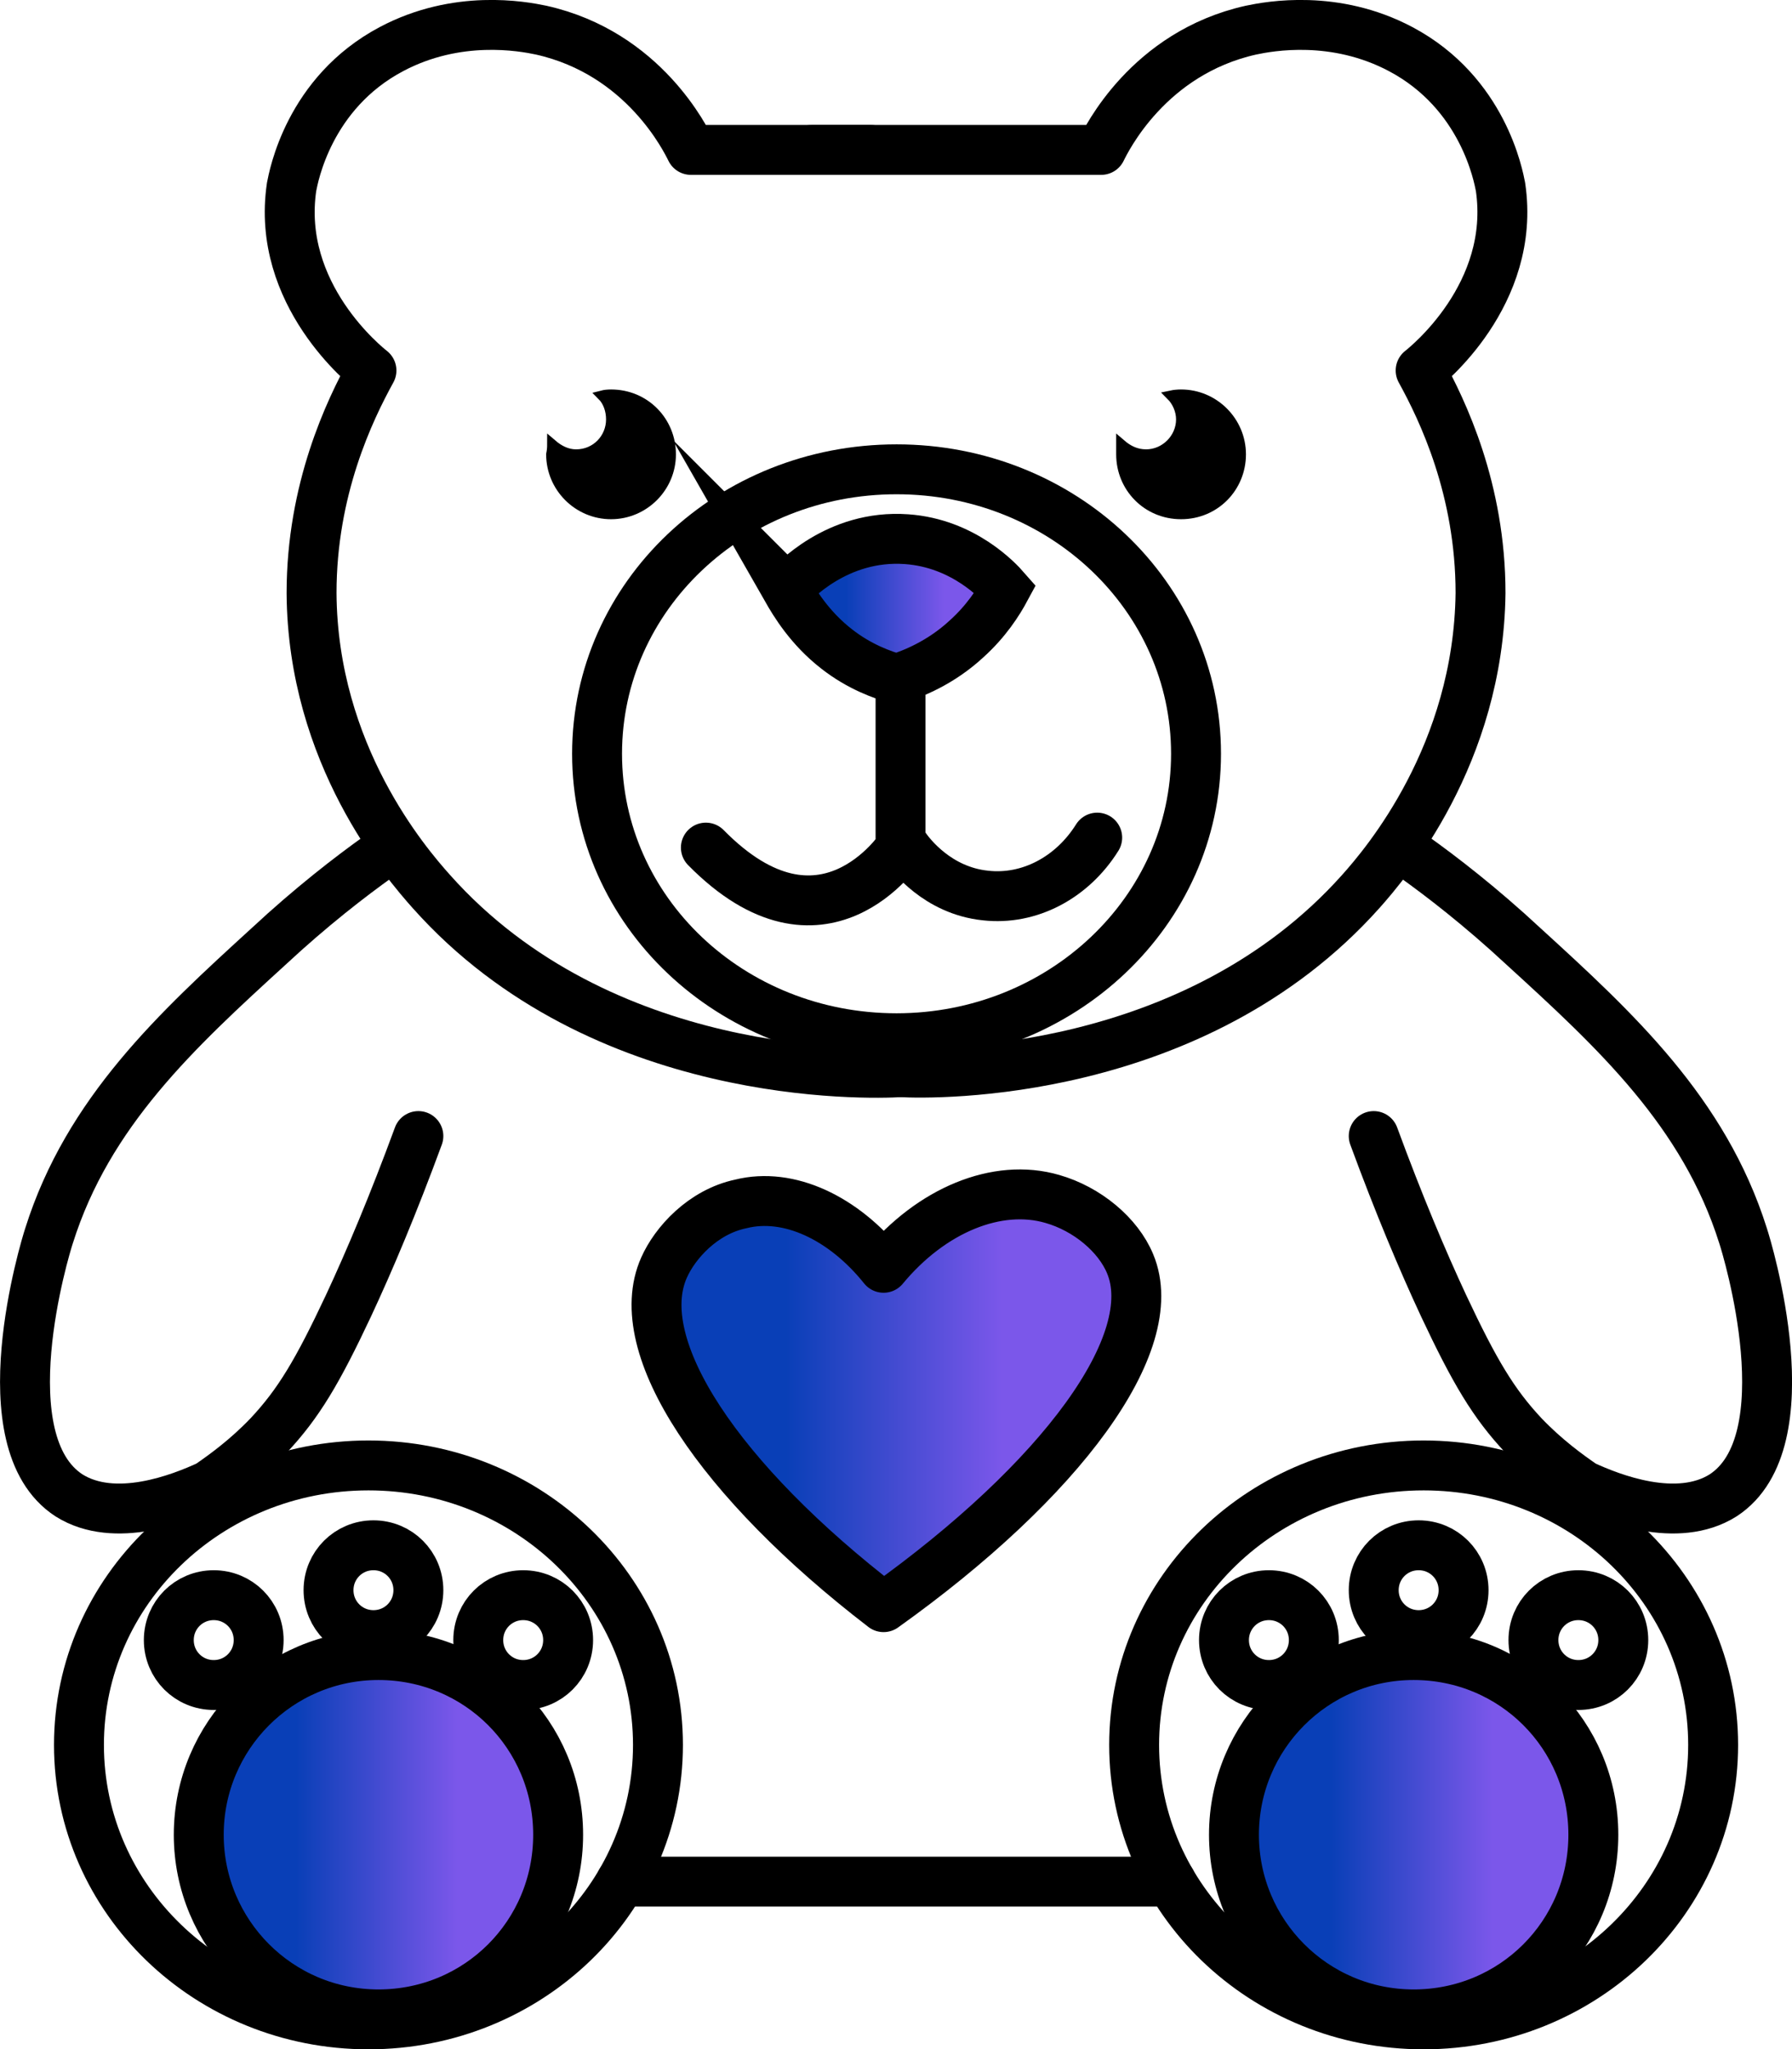
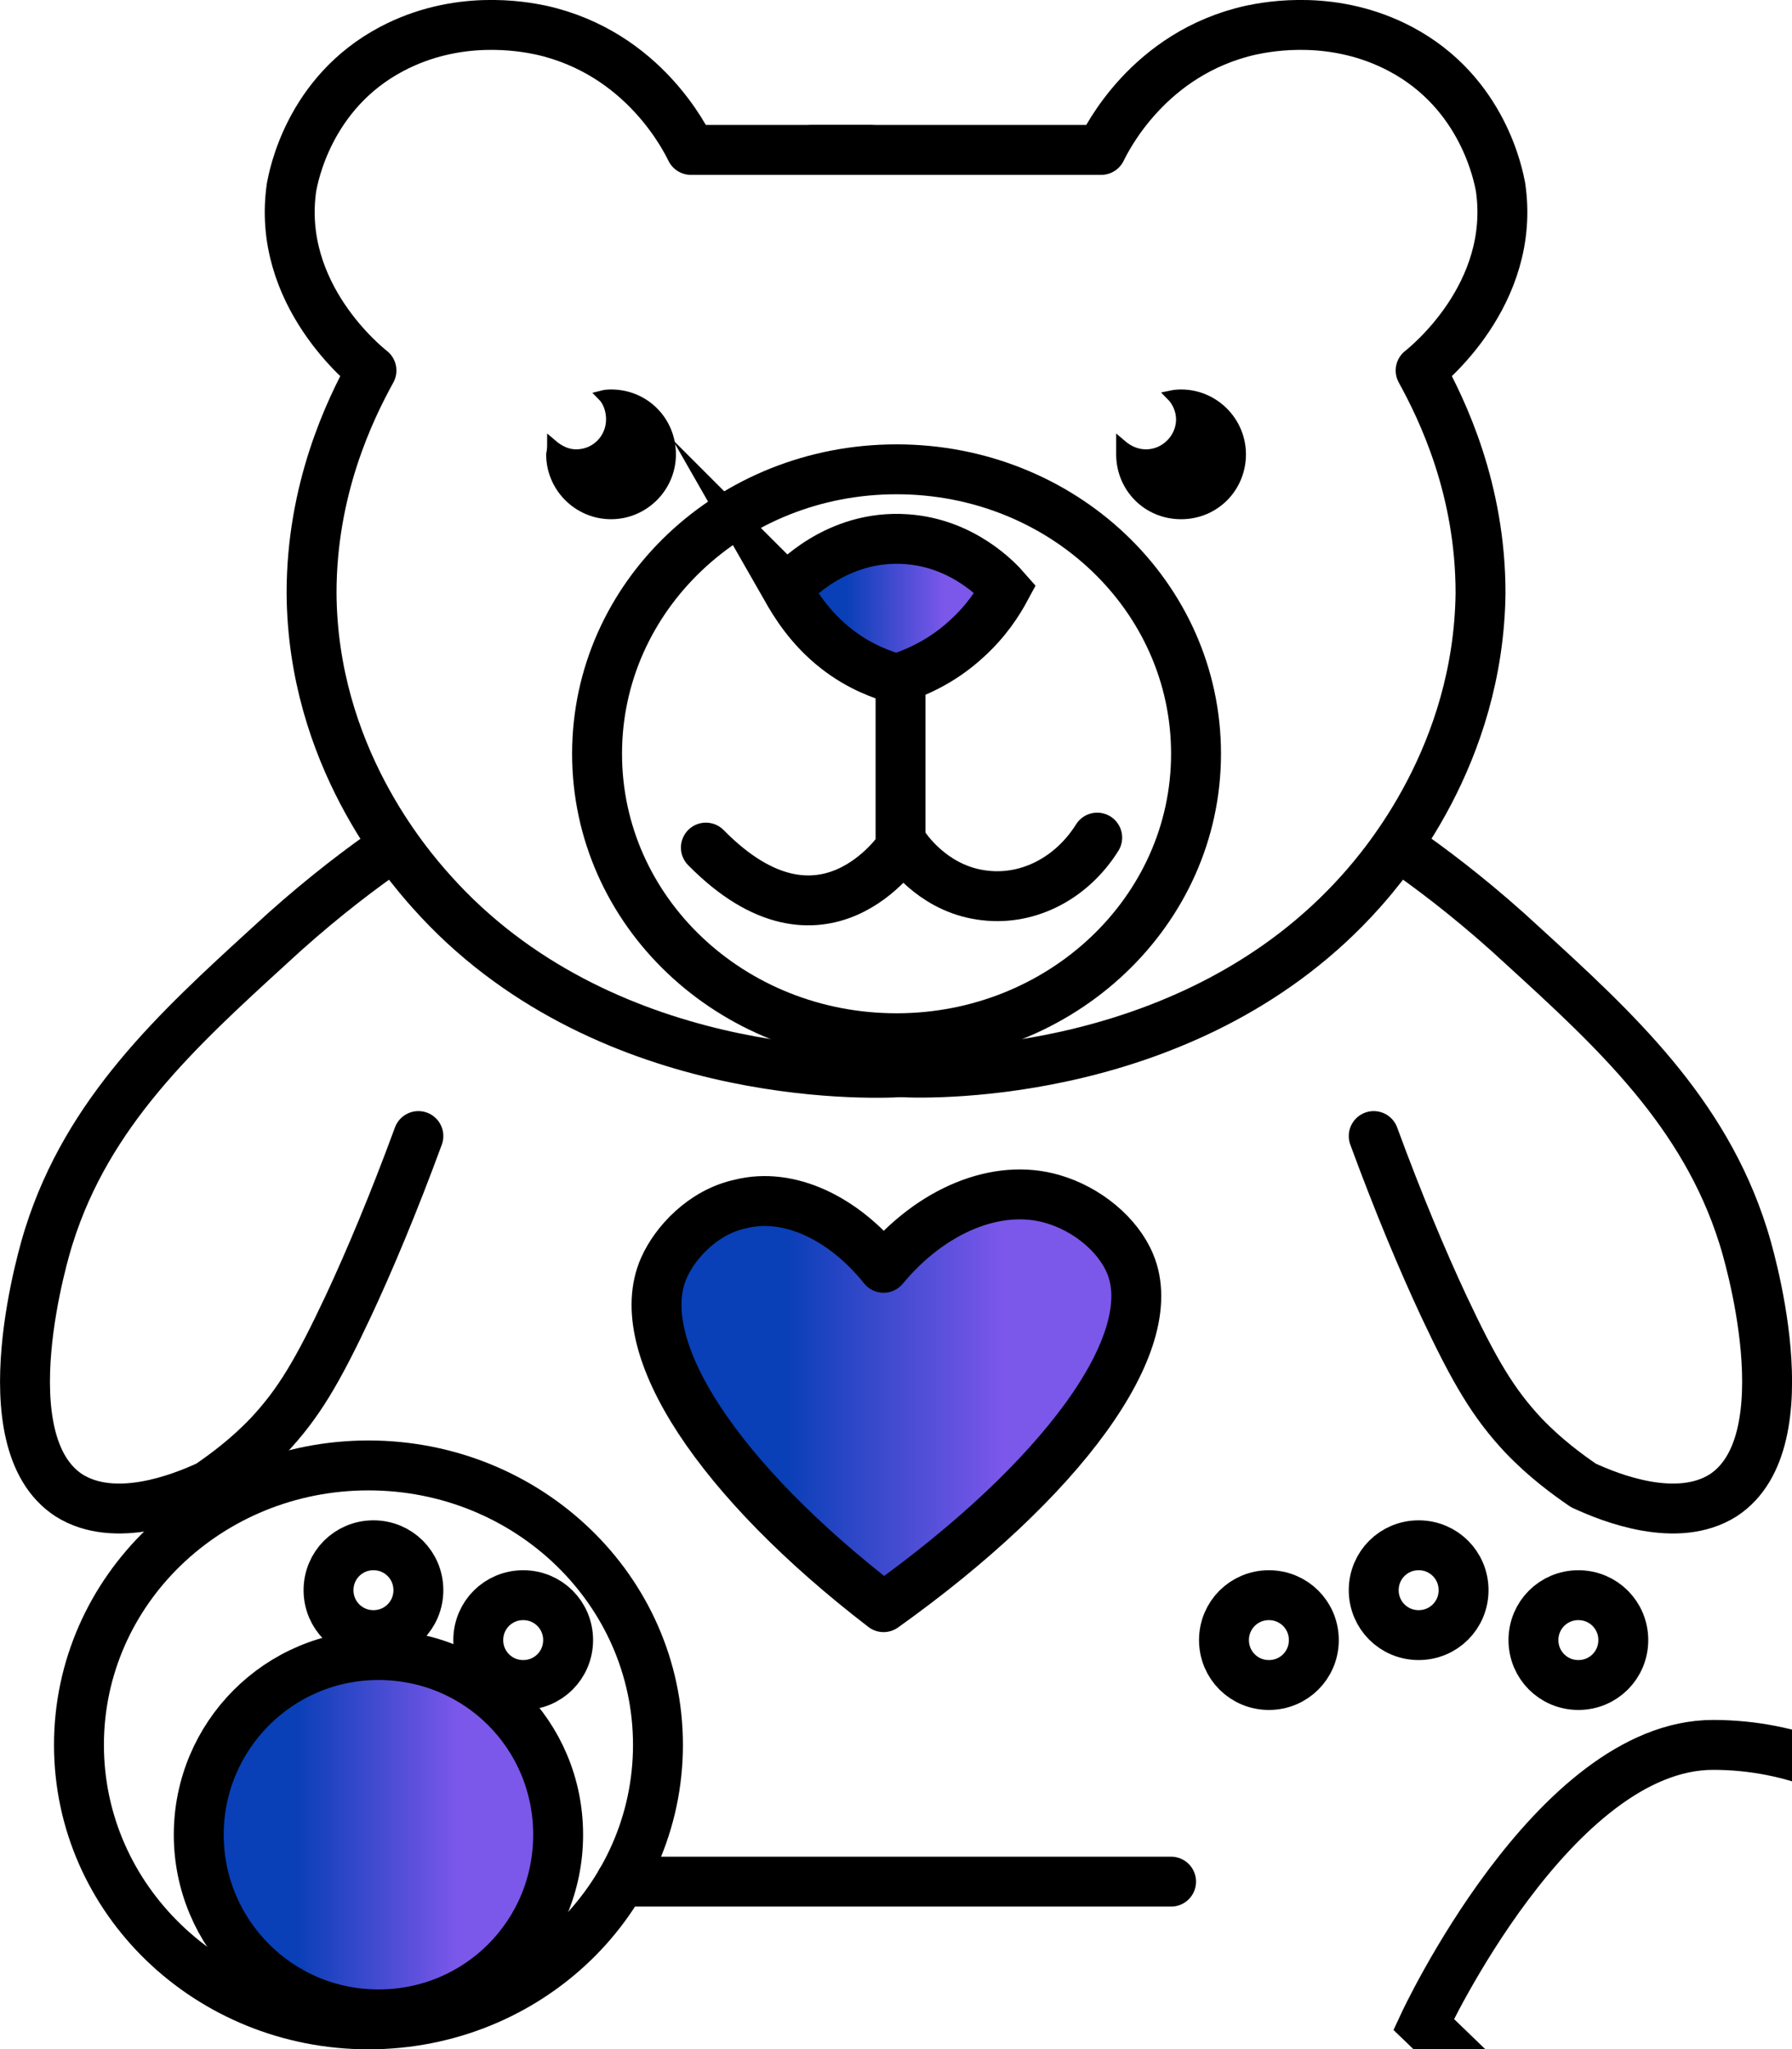
<svg xmlns="http://www.w3.org/2000/svg" id="Calque_1" data-name="Calque 1" viewBox="0 0 179.51 205.32">
  <defs>
    <style>      .cls-1, .cls-2, .cls-3, .cls-4, .cls-5, .cls-6, .cls-7 {        stroke: #000;      }      .cls-1, .cls-2, .cls-3, .cls-4, .cls-7 {        stroke-miterlimit: 10;      }      .cls-2 {        fill: url(#Dégradé_sans_nom_86);      }      .cls-2, .cls-3, .cls-4, .cls-5, .cls-6, .cls-7 {        stroke-width: 5px;      }      .cls-3 {        fill: url(#Dégradé_sans_nom_87);      }      .cls-4 {        fill: url(#Dégradé_sans_nom_85);      }      .cls-5, .cls-6 {        stroke-linecap: round;        stroke-linejoin: round;      }      .cls-5, .cls-7 {        fill: none;      }      .cls-6 {        fill: url(#Dégradé_sans_nom_84);      }    </style>
    <linearGradient id="Dégradé_sans_nom_85" data-name="Dégradé sans nom 85" x1="78.81" y1="61.01" x2="100.71" y2="61.01" gradientUnits="userSpaceOnUse">
      <stop offset=".27" stop-color="#093fb7" />
      <stop offset=".72" stop-color="#7b57ea" />
    </linearGradient>
    <linearGradient id="Dégradé_sans_nom_84" data-name="Dégradé sans nom 84" x1="65.76" y1="140.35" x2="113.82" y2="140.35" gradientUnits="userSpaceOnUse">
      <stop offset=".27" stop-color="#093fb7" />
      <stop offset=".72" stop-color="#7b57ea" />
    </linearGradient>
    <linearGradient id="Dégradé_sans_nom_86" data-name="Dégradé sans nom 86" x1="19.91" y1="183.82" x2="55.91" y2="183.82" gradientUnits="userSpaceOnUse">
      <stop offset=".27" stop-color="#093fb7" />
      <stop offset=".72" stop-color="#7b57ea" />
    </linearGradient>
    <linearGradient id="Dégradé_sans_nom_87" data-name="Dégradé sans nom 87" x1="123.61" y1="183.82" x2="159.61" y2="183.82" gradientUnits="userSpaceOnUse">
      <stop offset=".27" stop-color="#093fb7" />
      <stop offset=".72" stop-color="#7b57ea" />
    </linearGradient>
  </defs>
  <path class="cls-1" d="m61.21,39.52c-.33,0-.63.03-.9.1.6.6.9,1.5.9,2.4,0,1.9-1.5,3.5-3.5,3.5-.9,0-1.7-.4-2.4-1,0,.33-.03.67-.1,1,0,3.3,2.7,6,6,6s6-2.7,6-6-2.6-6-6-6Z" />
  <path class="cls-1" d="m118.31,39.52c-.33,0-.67.03-1,.1.6.6,1,1.5,1,2.4,0,1.9-1.6,3.5-3.5,3.5-1,0-1.8-.4-2.5-1v1c0,3.3,2.6,6,6,6s6-2.7,6-6-2.7-6-6-6Z" />
  <path class="cls-4" d="m78.81,59.02c.8,1.4,2.3,3.9,5,6,2.3,1.8,4.6,2.6,6,3,1.6-.5,4.4-1.6,7-4,2-1.8,3.2-3.7,3.9-5-.7-.8-4.2-4.6-9.9-5-7-.5-11.4,4.4-12,5Z" />
  <path class="cls-5" d="m90.21,69.02v15.9s-7.8,11.9-19.5,0" />
  <path class="cls-5" d="m109.91,83.92c-2.5,4-6.8,6.3-11.2,5.8-4.8-.5-7.5-4.1-8-4.8" />
  <path class="cls-6" d="m113.21,126.62c-1.2-2.9-4.3-5.5-7.8-6.5-5.5-1.6-12.1,1.1-16.9,6.9-4-5-9.5-7.6-14.3-6.4-3.8.8-6.6,3.9-7.7,6.4-3.5,7.9,5.6,21.4,22,34,17.8-12.7,28-26.5,24.7-34.4Z" />
  <path class="cls-5" d="m90.21,107.42c-3.2.2-30,1-47-18.1-2.5-2.8-11.9-13.7-12-29.9,0-10.4,3.8-18.3,6-22.3-.5-.4-9.6-7.6-8-18.4.2-1,1.7-9.4,10-13.8,6.6-3.5,13.1-2.3,15-1.9,10.3,2.3,14.5,11,15,12h18" />
  <path class="cls-5" d="m90.21,107.42c3.4.2,29.4.6,46.1-18.1,2.5-2.8,11.8-13.7,12-29.9,0-10.4-3.8-18.3-6-22.3.5-.4,9.6-7.6,8-18.4-.2-1-1.7-9.4-10-13.8-6.6-3.5-13.1-2.3-15-1.9-10.3,2.3-14.5,11-15,12h-29" />
  <path class="cls-7" d="m36.91,202.82c-16,0-29-12.5-29-28s13-28,29-28,29,12.5,29,28-13,28-29,28Z" />
  <path class="cls-2" d="m37.91,201.82c-10,0-18-8.1-18-18s8-18,18-18,18,8,18,18-8,18-18,18Z" />
-   <path class="cls-7" d="m21.41,168.82c-2.5,0-4.5-2-4.5-4.5s2-4.5,4.5-4.5,4.5,2,4.5,4.5-2,4.5-4.5,4.5Z" />
  <path class="cls-7" d="m37.41,163.82c-2.5,0-4.5-2-4.5-4.5s2-4.5,4.5-4.5,4.5,2,4.5,4.5-2,4.5-4.5,4.5Z" />
  <path class="cls-7" d="m52.41,168.82c-2.5,0-4.5-2-4.5-4.5s2-4.5,4.5-4.5,4.5,2,4.5,4.5-2,4.5-4.5,4.5Z" />
  <path class="cls-5" d="m41.91,113.82c-2.5,6.8-4.9,12.5-7,17-3.1,6.6-5,9.8-8,13-2.2,2.3-4.4,3.9-6,5-2.8,1.3-9.4,3.9-14,1-8.3-5.4-2.4-24.8-2-26,3.9-12.4,12.8-20.6,22-29,4.3-4,8.2-7,11-9" />
-   <path class="cls-7" d="m142.61,202.82c-16,0-29-12.5-29-28s13-28,29-28,29,12.5,29,28-13,28-29,28Z" />
-   <path class="cls-3" d="m141.61,201.82c-10,0-18-8.1-18-18s8-18,18-18,18,8,18,18-8,18-18,18Z" />
+   <path class="cls-7" d="m142.61,202.82s13-28,29-28,29,12.5,29,28-13,28-29,28Z" />
  <path class="cls-7" d="m158.11,168.82c-2.5,0-4.5-2-4.5-4.5s2-4.5,4.5-4.5,4.5,2,4.5,4.5-2,4.5-4.5,4.5Z" />
  <path class="cls-7" d="m142.11,163.82c-2.5,0-4.5-2-4.5-4.5s2-4.5,4.5-4.5,4.5,2,4.5,4.5-2,4.5-4.5,4.5Z" />
  <path class="cls-7" d="m127.11,168.82c-2.5,0-4.5-2-4.5-4.5s2-4.5,4.5-4.5,4.5,2,4.5,4.5-2,4.5-4.5,4.5Z" />
  <path class="cls-5" d="m137.61,113.82c2.5,6.8,4.9,12.5,7,17,3.1,6.6,5,9.8,8,13,2.2,2.3,4.4,3.9,6,5,2.8,1.3,9.4,3.9,14,1,8.3-5.4,2.4-24.8,2-26-3.9-12.4-12.8-20.6-22-29-4.3-4-8.2-7-11-9" />
  <path class="cls-5" d="m62.21,188.52h55.1" />
  <path class="cls-7" d="m89.81,104.02c-16.6,0-30-12.7-30-28.5s13.4-28.5,30-28.5,30,12.7,30,28.5-13.5,28.5-30,28.5Z" />
</svg>